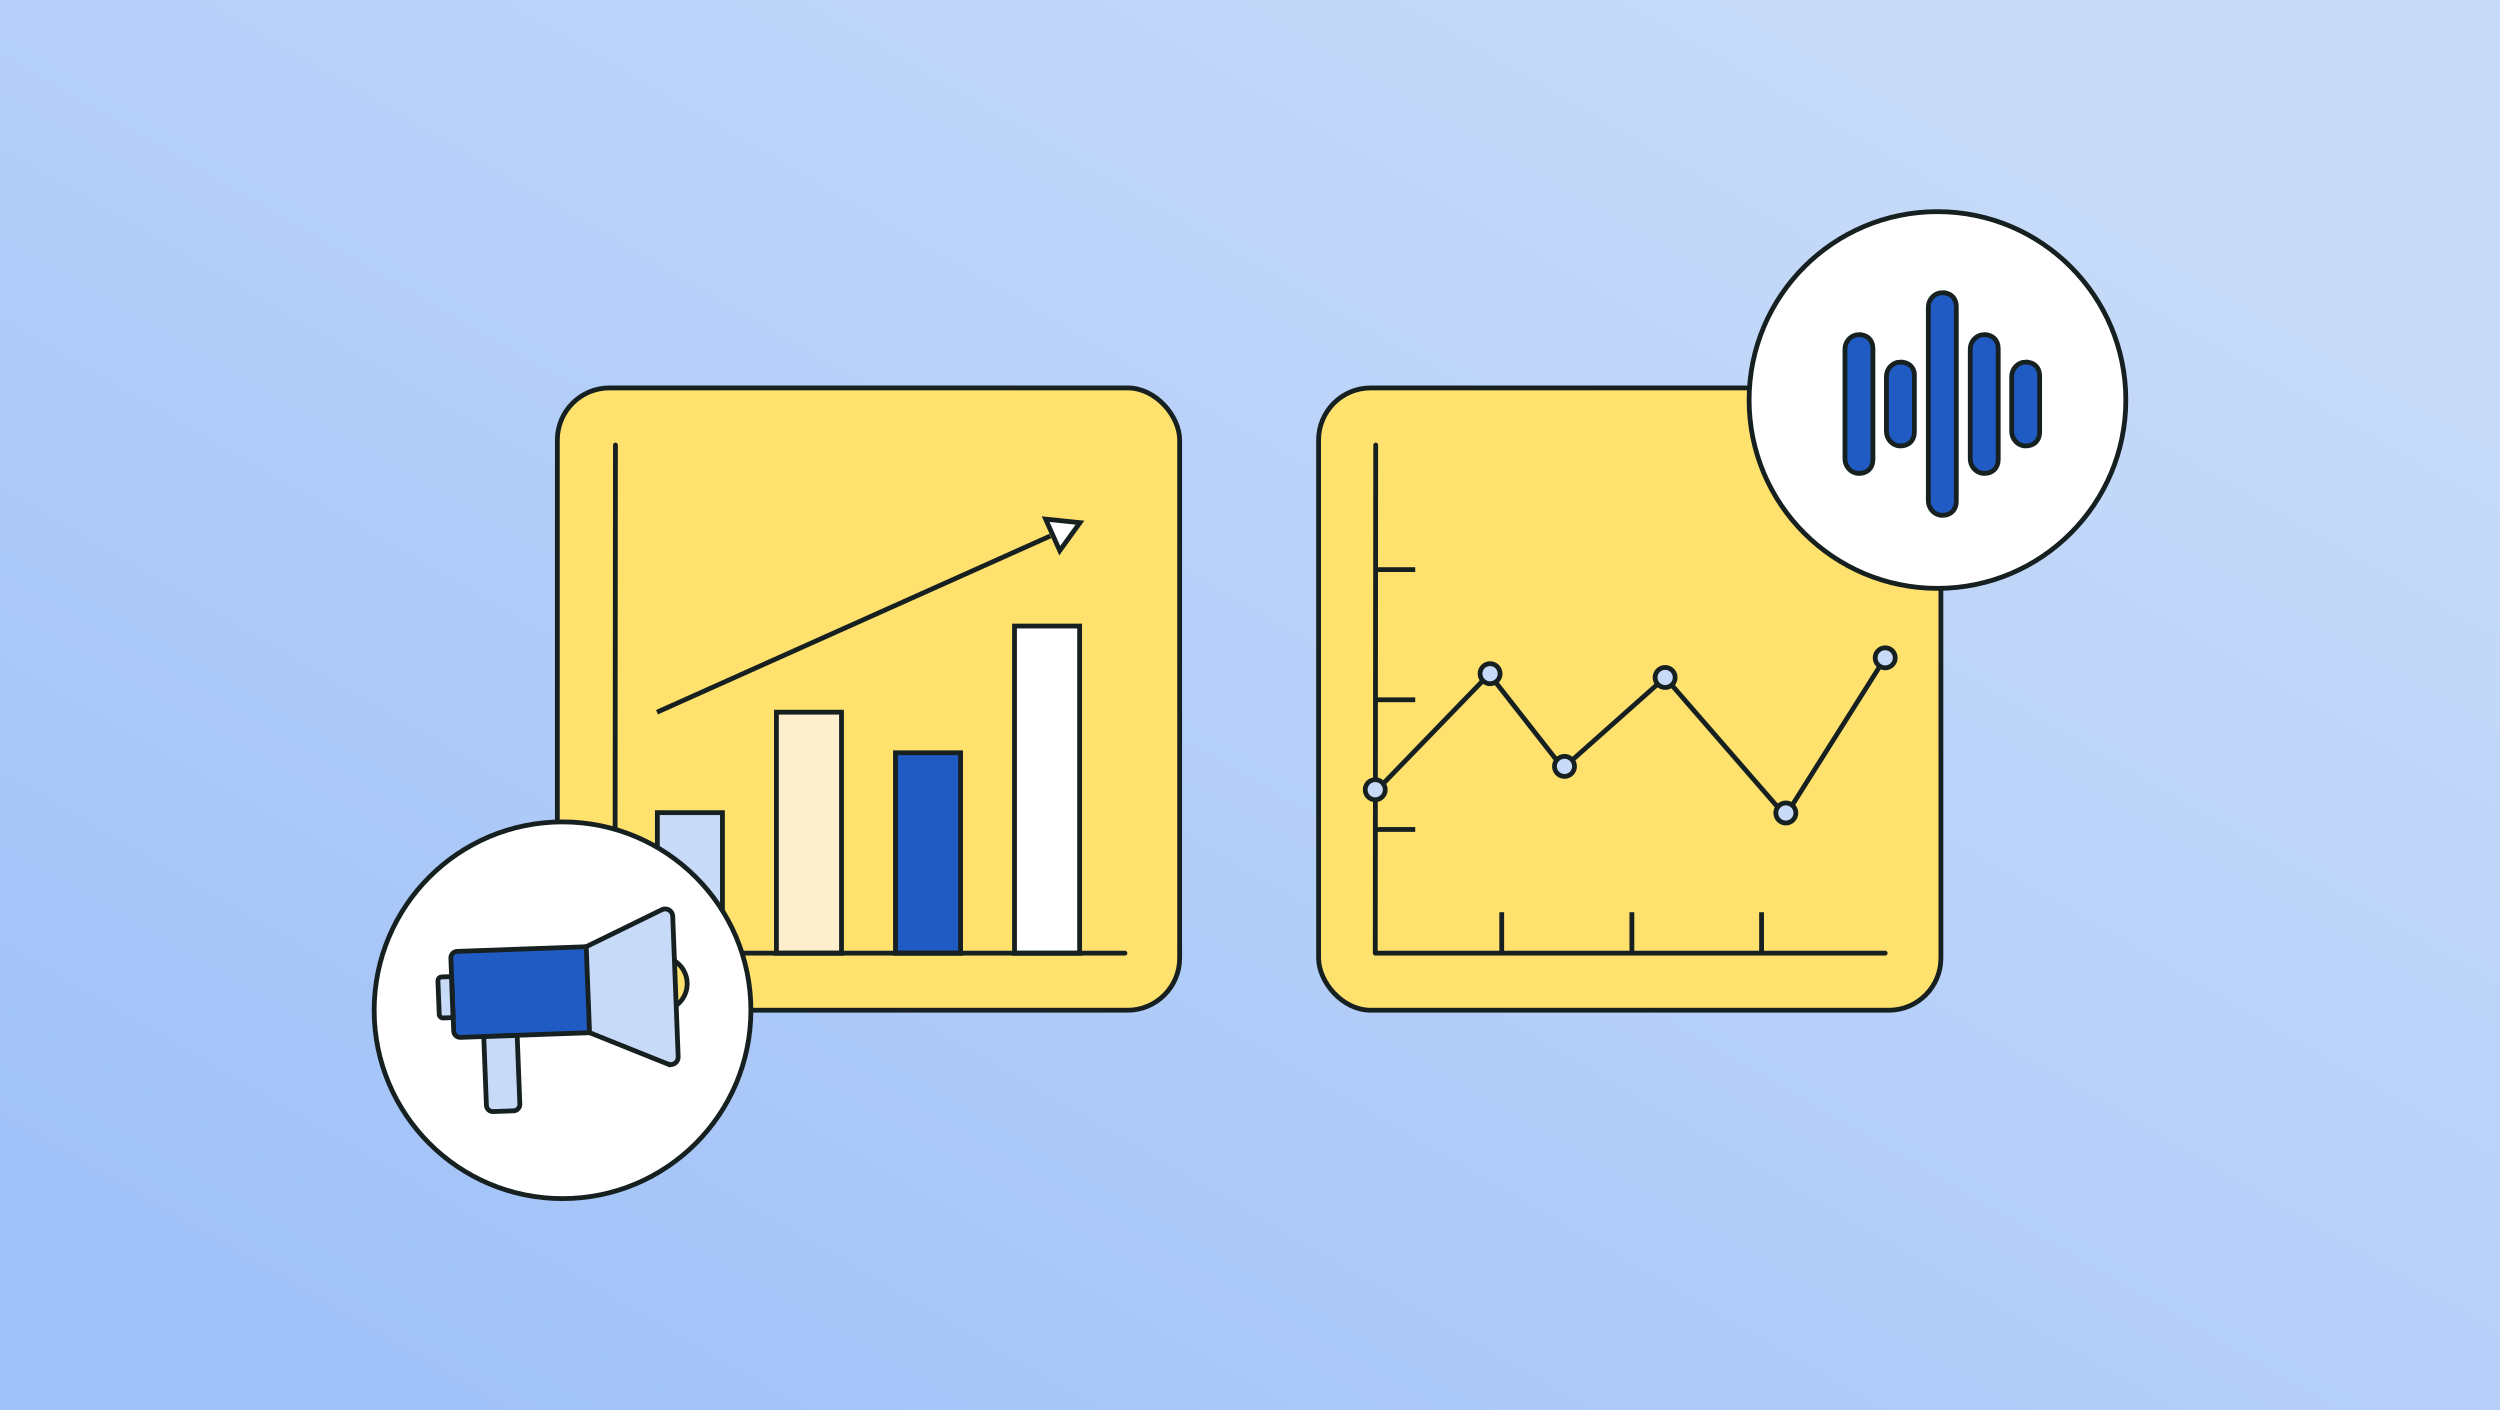
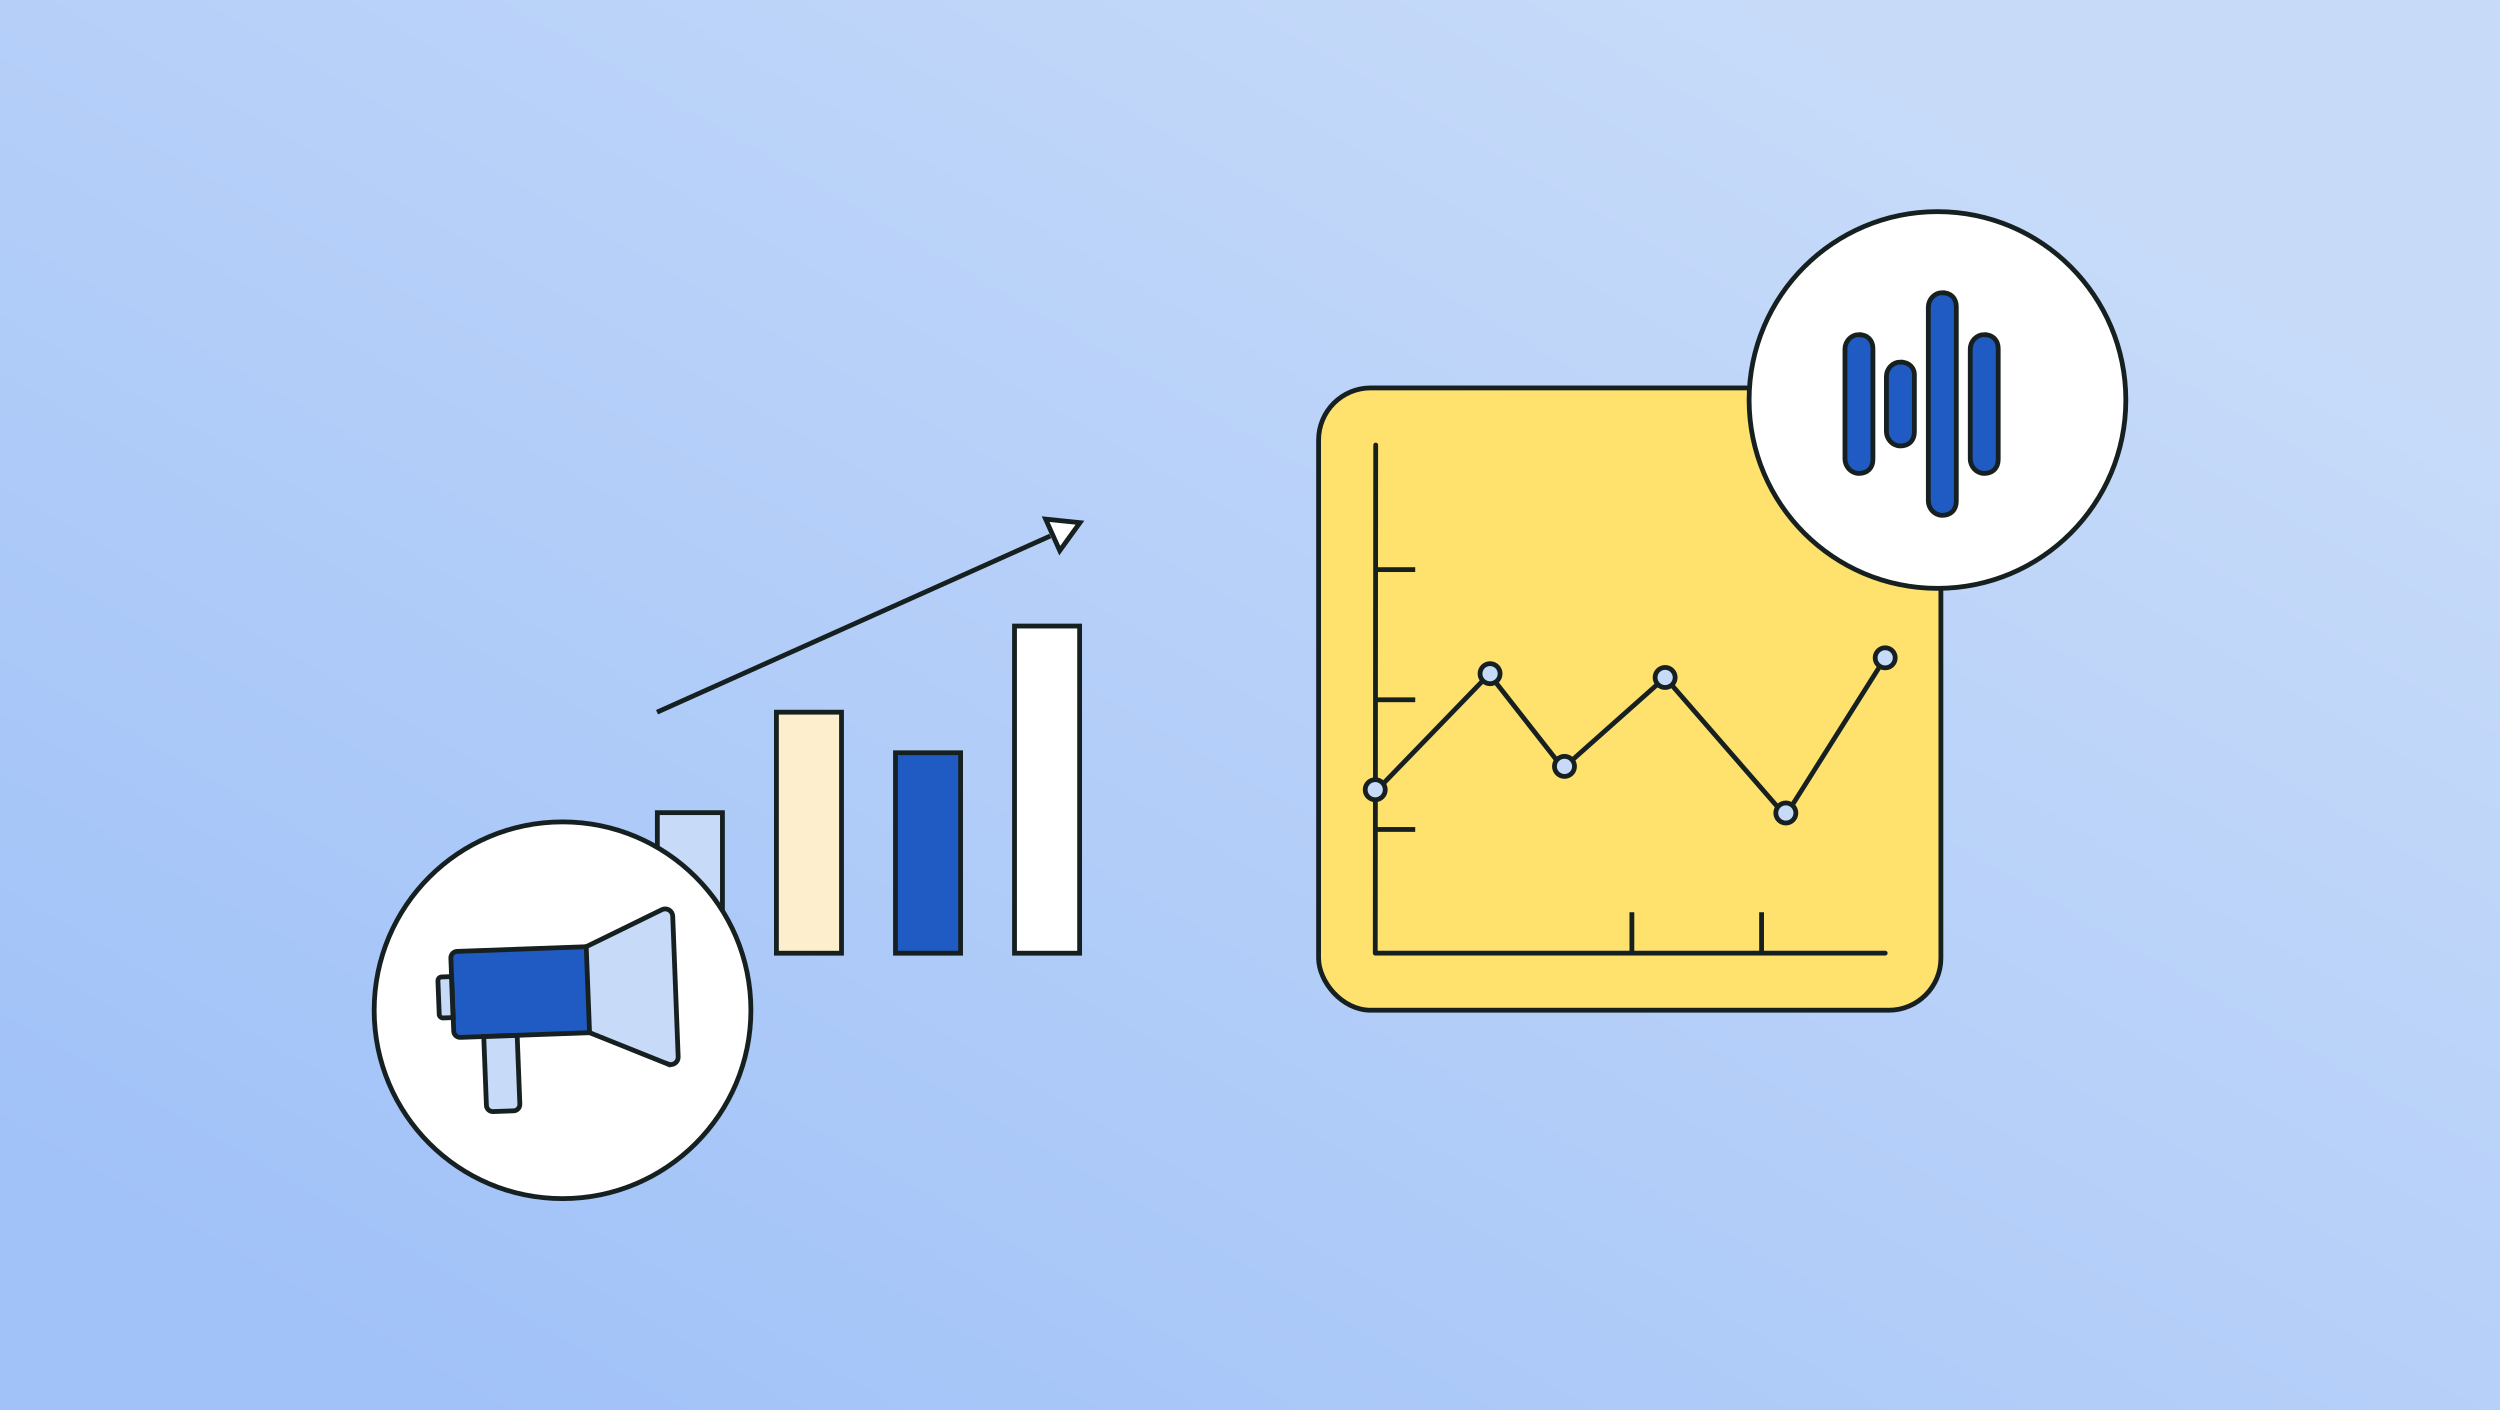
<svg xmlns="http://www.w3.org/2000/svg" id="Layer_1" viewBox="0 0 780 440">
  <rect x="0" y="0" width="780" height="440" fill="#808080" stroke="none" />
  <defs>
    <linearGradient id="linear-gradient" x1="526.53" y1="-15.44" x2="112.65" y2="698.27" gradientUnits="userSpaceOnUse">
      <stop offset="0" stop-color="#c7dbf9" />
      <stop offset=".71" stop-color="#a1c2f8" />
    </linearGradient>
  </defs>
  <rect x="0" width="780" height="440" fill="url(#linear-gradient)" stroke-width="0" />
-   <rect x="173.89" y="121.03" width="194.16" height="194.16" rx="16.26" ry="16.26" fill="#ffe16e" stroke="#162020" stroke-miterlimit="10" stroke-width="1.5" />
  <rect x="242.24" y="222.2" width="20.31" height="75.2" fill="#fdefcd" stroke="#162020" stroke-miterlimit="10" stroke-width="1.5" />
  <rect x="205.09" y="253.55" width="20.31" height="43.86" fill="#c7dbf9" stroke="#162020" stroke-miterlimit="10" stroke-width="1.5" />
  <rect x="279.39" y="234.86" width="20.31" height="62.54" fill="#205bc3" stroke="#162020" stroke-miterlimit="10" stroke-width="1.5" />
  <rect x="316.53" y="195.33" width="20.31" height="102.07" fill="#fff" stroke="#162020" stroke-miterlimit="10" stroke-width="1.5" />
  <rect x="411.4" y="121.03" width="194.16" height="194.16" rx="16.26" ry="16.26" fill="#ffe16e" stroke="#162020" stroke-miterlimit="10" stroke-width="1.5" />
  <line x1="428.79" y1="177.72" x2="441.55" y2="177.72" fill="none" stroke="#162020" stroke-miterlimit="10" stroke-width="1.5" />
  <line x1="428.79" y1="218.33" x2="441.55" y2="218.33" fill="none" stroke="#162020" stroke-miterlimit="10" stroke-width="1.5" />
  <polyline points="429.22 138.85 429.08 297.38 588.18 297.38" fill="none" stroke="#162020" stroke-linecap="round" stroke-linejoin="round" stroke-width="1.5" />
  <line x1="428.79" y1="258.79" x2="441.55" y2="258.79" fill="none" stroke="#162020" stroke-miterlimit="10" stroke-width="1.5" />
-   <line x1="468.54" y1="297.38" x2="468.54" y2="284.62" fill="none" stroke="#162020" stroke-miterlimit="10" stroke-width="1.5" />
  <line x1="509.15" y1="297.38" x2="509.15" y2="284.62" fill="none" stroke="#162020" stroke-miterlimit="10" stroke-width="1.5" />
  <line x1="549.61" y1="297.38" x2="549.61" y2="284.62" fill="none" stroke="#162020" stroke-miterlimit="10" stroke-width="1.5" />
  <circle cx="604.49" cy="124.8" r="58.77" fill="#fff" stroke="#162020" stroke-miterlimit="10" stroke-width="1.5" />
  <path d="m619.08,104.4c-2.34,0-4.36,2.02-4.36,4.52v34.26c0,2.34,1.87,4.52,4.36,4.52,2.65,0,4.36-1.71,4.36-4.36v-34.57c0-2.65-1.71-4.36-4.36-4.36Z" fill="#205bc3" stroke="#162020" stroke-miterlimit="10" stroke-width="1.5" />
-   <path d="m632.01,112.96c-2.34,0-4.36,2.02-4.36,4.52v17.13c0,2.34,1.87,4.52,4.36,4.52,2.65,0,4.36-1.71,4.36-4.36v-17.44c0-2.65-1.71-4.36-4.36-4.36Z" fill="#205bc3" stroke="#162020" stroke-miterlimit="10" stroke-width="1.5" />
  <path d="m606,91.31c-2.34,0-4.36,2.02-4.36,4.52v60.43c0,2.34,1.87,4.52,4.36,4.52,2.65,0,4.36-1.71,4.36-4.36v-60.74c0-2.65-1.71-4.36-4.36-4.36Z" fill="#205bc3" stroke="#162020" stroke-miterlimit="10" stroke-width="1.5" />
  <path d="m592.92,112.96c-2.34,0-4.36,2.02-4.36,4.52v17.13c0,2.34,1.87,4.52,4.36,4.52,2.65,0,4.36-1.71,4.36-4.36v-17.44c.16-2.65-1.71-4.36-4.36-4.36Z" fill="#205bc3" stroke="#162020" stroke-miterlimit="10" stroke-width="1.5" />
  <path d="m579.99,104.4c-2.34,0-4.36,2.02-4.36,4.52v34.26c0,2.34,1.87,4.52,4.36,4.52,2.65,0,4.36-1.71,4.36-4.36v-34.57c0-2.65-1.71-4.36-4.36-4.36Z" fill="#205bc3" stroke="#162020" stroke-miterlimit="10" stroke-width="1.5" />
  <polyline points="429.35 246.78 464.64 210.31 487.65 239.7 519.52 211.37 557.05 254.57 588.18 205.24" fill="none" stroke="#162020" stroke-miterlimit="10" stroke-width="1.5" />
  <path d="m468.03,210.19c0,1.73-1.4,3.13-3.13,3.13s-3.13-1.4-3.13-3.13,1.4-3.13,3.13-3.13,3.13,1.4,3.13,3.13Z" fill="#c7dbf9" stroke="#162020" stroke-miterlimit="10" stroke-width="1.5" />
  <path d="m522.65,211.37c0,1.73-1.4,3.13-3.13,3.13s-3.13-1.4-3.13-3.13,1.4-3.13,3.13-3.13,3.13,1.4,3.13,3.13Z" fill="#c7dbf9" stroke="#162020" stroke-miterlimit="10" stroke-width="1.5" />
  <path d="m560.31,253.65c0,1.73-1.4,3.13-3.13,3.13s-3.13-1.4-3.13-3.13,1.4-3.13,3.13-3.13,3.13,1.4,3.13,3.13Z" fill="#c7dbf9" stroke="#162020" stroke-miterlimit="10" stroke-width="1.5" />
  <path d="m591.31,205.24c0,1.73-1.4,3.13-3.13,3.13s-3.13-1.4-3.13-3.13,1.4-3.13,3.13-3.13,3.13,1.4,3.13,3.13Z" fill="#c7dbf9" stroke="#162020" stroke-miterlimit="10" stroke-width="1.5" />
  <path d="m432.2,246.39c0,1.73-1.4,3.13-3.13,3.13s-3.13-1.4-3.13-3.13,1.4-3.13,3.13-3.13,3.13,1.4,3.13,3.13Z" fill="#c7dbf9" stroke="#162020" stroke-miterlimit="10" stroke-width="1.5" />
  <path d="m491.25,239.11c0,1.73-1.4,3.13-3.13,3.13s-3.13-1.4-3.13-3.13,1.4-3.13,3.13-3.13,3.13,1.4,3.13,3.13Z" fill="#c7dbf9" stroke="#162020" stroke-miterlimit="10" stroke-width="1.5" />
-   <polyline points="192.02 138.85 191.88 297.38 350.98 297.38" fill="none" stroke="#162020" stroke-linecap="round" stroke-linejoin="round" stroke-width="1.5" />
  <circle cx="175.51" cy="315.2" r="58.77" fill="#fff" stroke="#162020" stroke-miterlimit="10" stroke-width="1.5" />
  <path d="m187.09,322.08l-43.43,1.58c-1.12.04-2.06-.83-2.1-1.94l-.89-22.79c-.04-1.11.83-2.05,1.94-2.09l43.43-1.58,1.04,26.83Z" fill="#205bc3" stroke="#162020" stroke-miterlimit="10" stroke-width="1.5" />
  <path d="m161.36,323.05l.83,21.44c.04,1.11-.83,2.05-1.94,2.09l-6.39.23c-1.12.04-2.06-.83-2.1-1.94l-.83-21.44,10.43-.38Z" fill="#c7dbf9" stroke="#162020" stroke-miterlimit="10" stroke-width="1.5" />
  <path d="m141.35,317.49l-3.12.11c-.63.02-1.17-.47-1.19-1.1l-.41-10.5c-.02-.63.47-1.16,1.1-1.19l3.12-.11.5,12.79Z" fill="#c7dbf9" stroke="#162020" stroke-miterlimit="10" stroke-width="1.5" />
-   <ellipse cx="205.97" cy="306.88" rx="8.41" ry="8.44" transform="translate(-163.04 286.14) rotate(-52.91)" fill="#ffe16e" stroke="#162020" stroke-miterlimit="10" stroke-width="1.5" />
  <path d="m208.38,331.99l-24.44-9.8-1.04-26.82,23.61-11.55c1.52-.74,3.31.32,3.38,2.01l1.7,43.9c.07,1.69-1.63,2.89-3.21,2.25Z" fill="#c7dbf9" stroke="#162020" stroke-miterlimit="10" stroke-width="1.5" />
  <line x1="204.99" y1="222.2" x2="327.7" y2="167.22" fill="none" stroke="#162020" stroke-miterlimit="10" stroke-width="1.5" />
  <polygon points="336.95 163.07 333.79 167.44 330.64 171.8 328.44 166.89 326.24 161.97 331.59 162.52 336.95 163.07" fill="#fff" stroke="#162020" stroke-miterlimit="10" stroke-width="1.5" />
</svg>